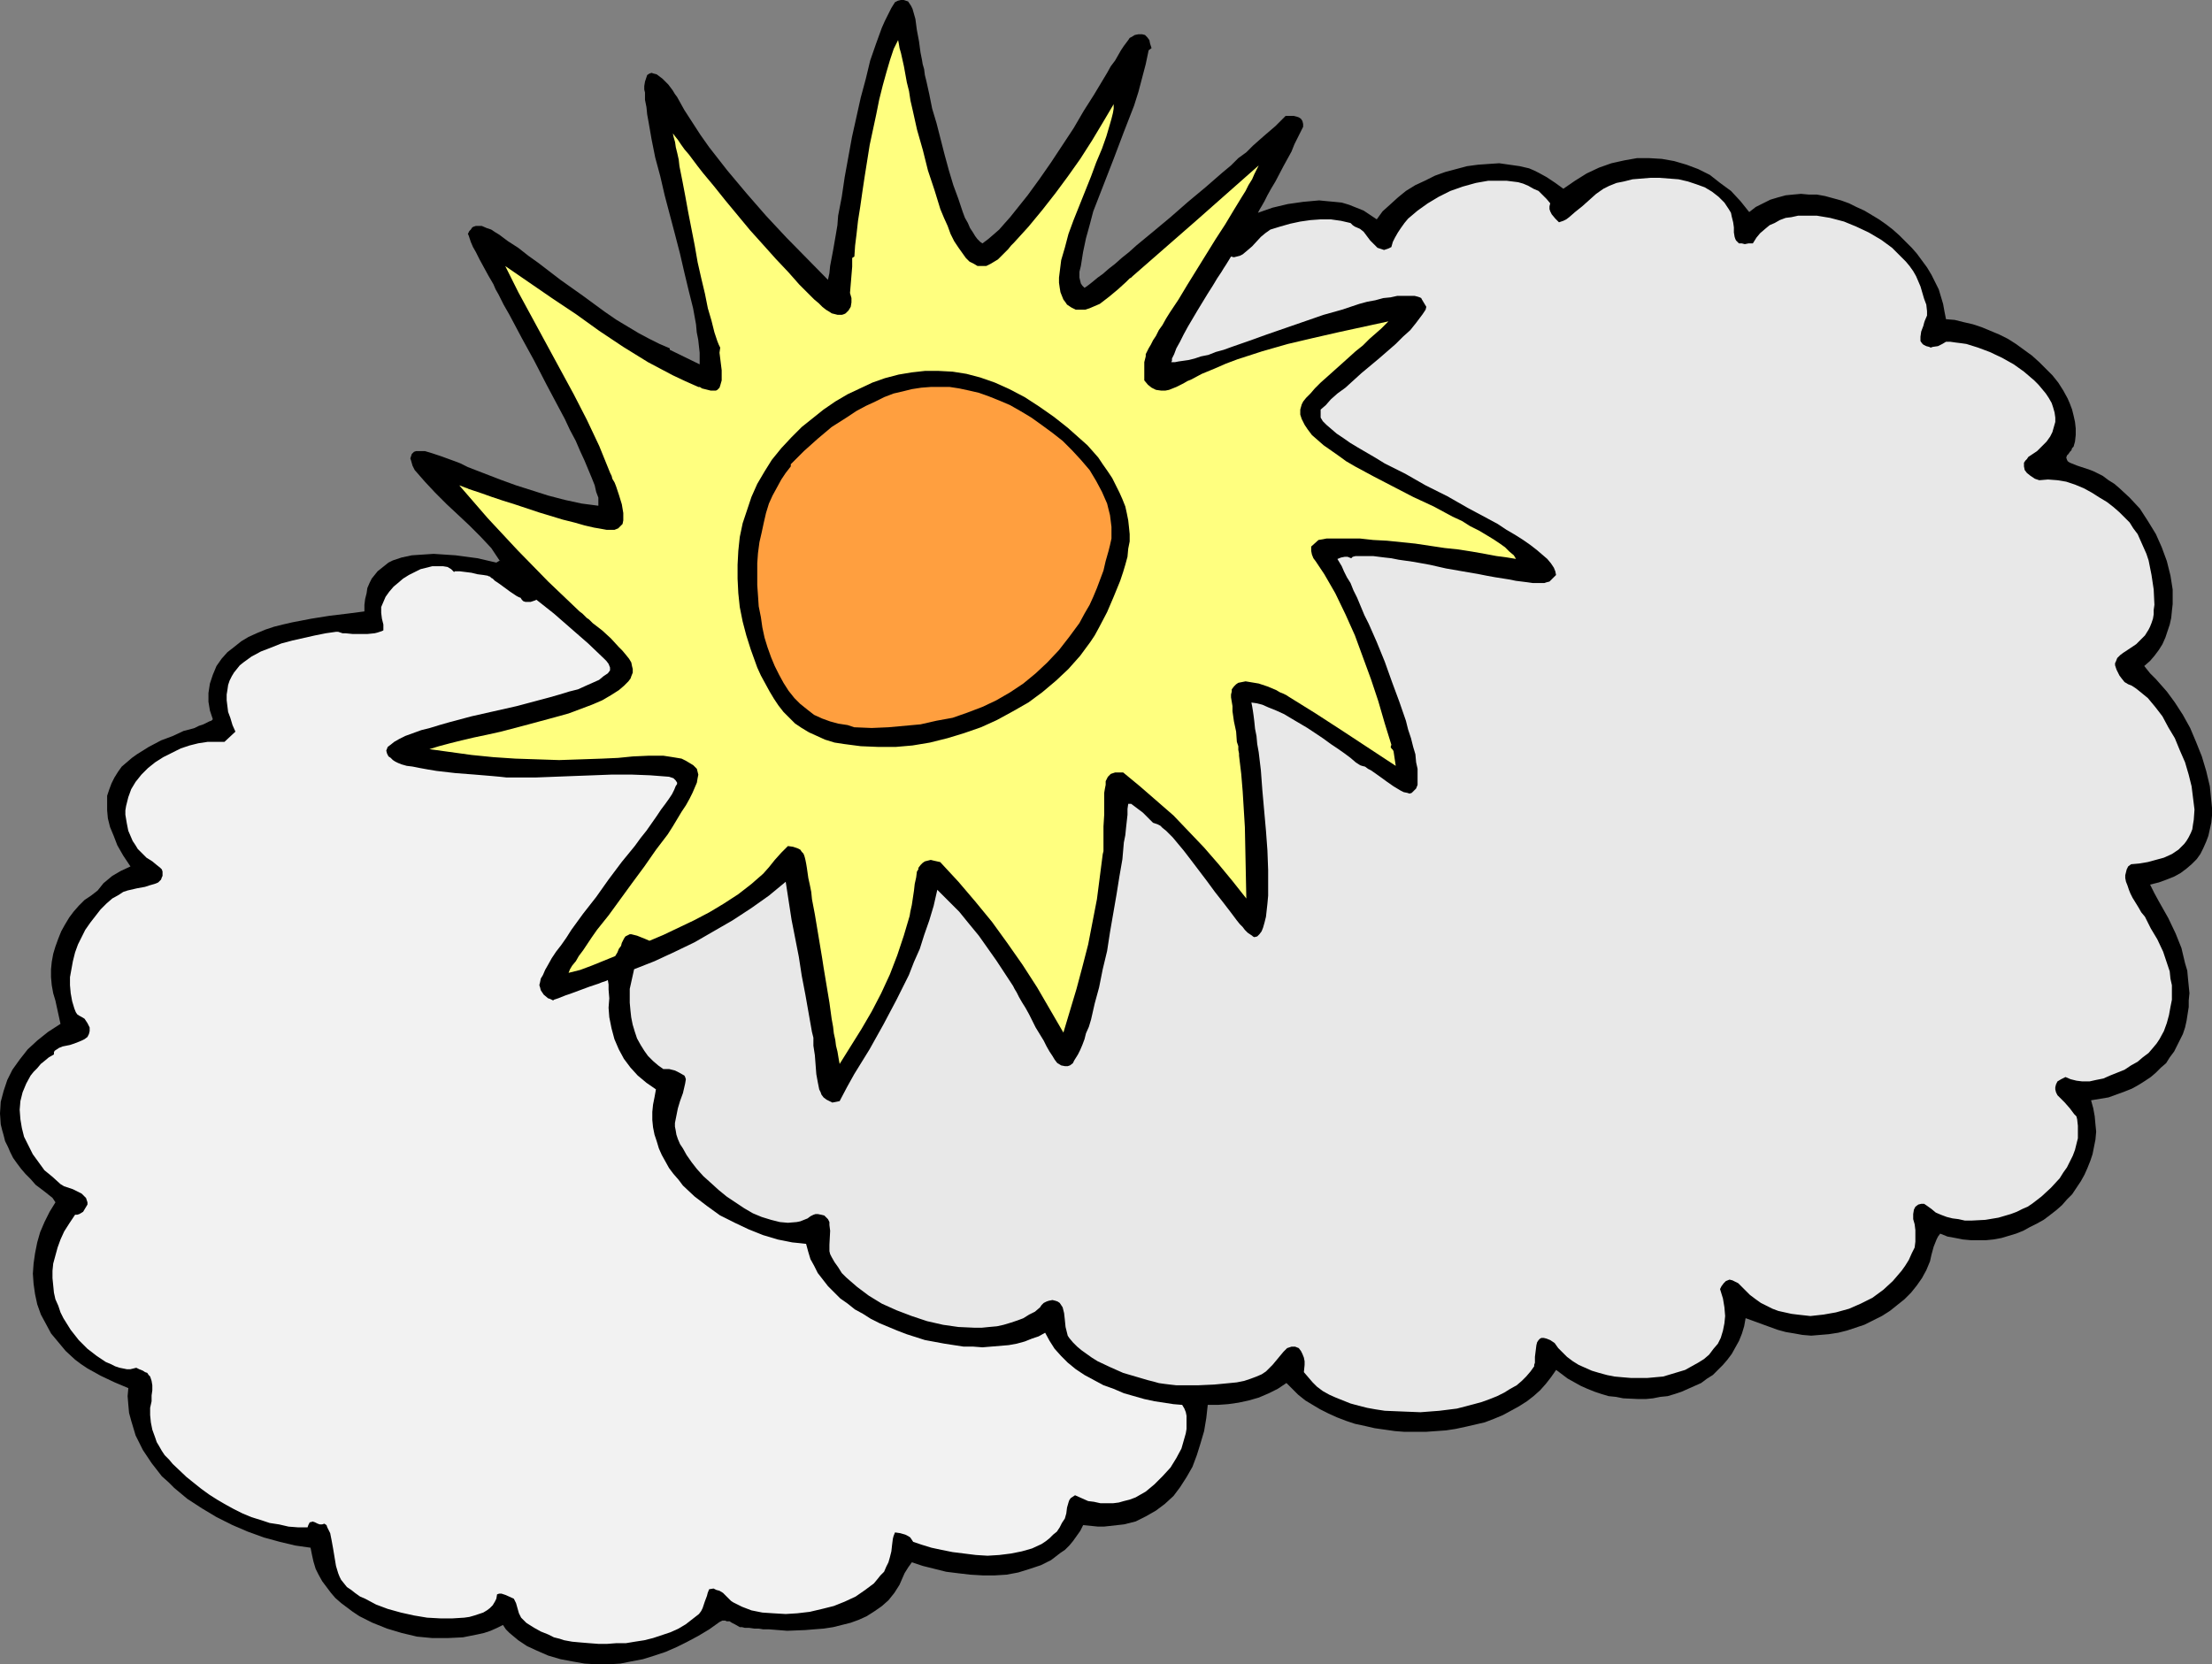
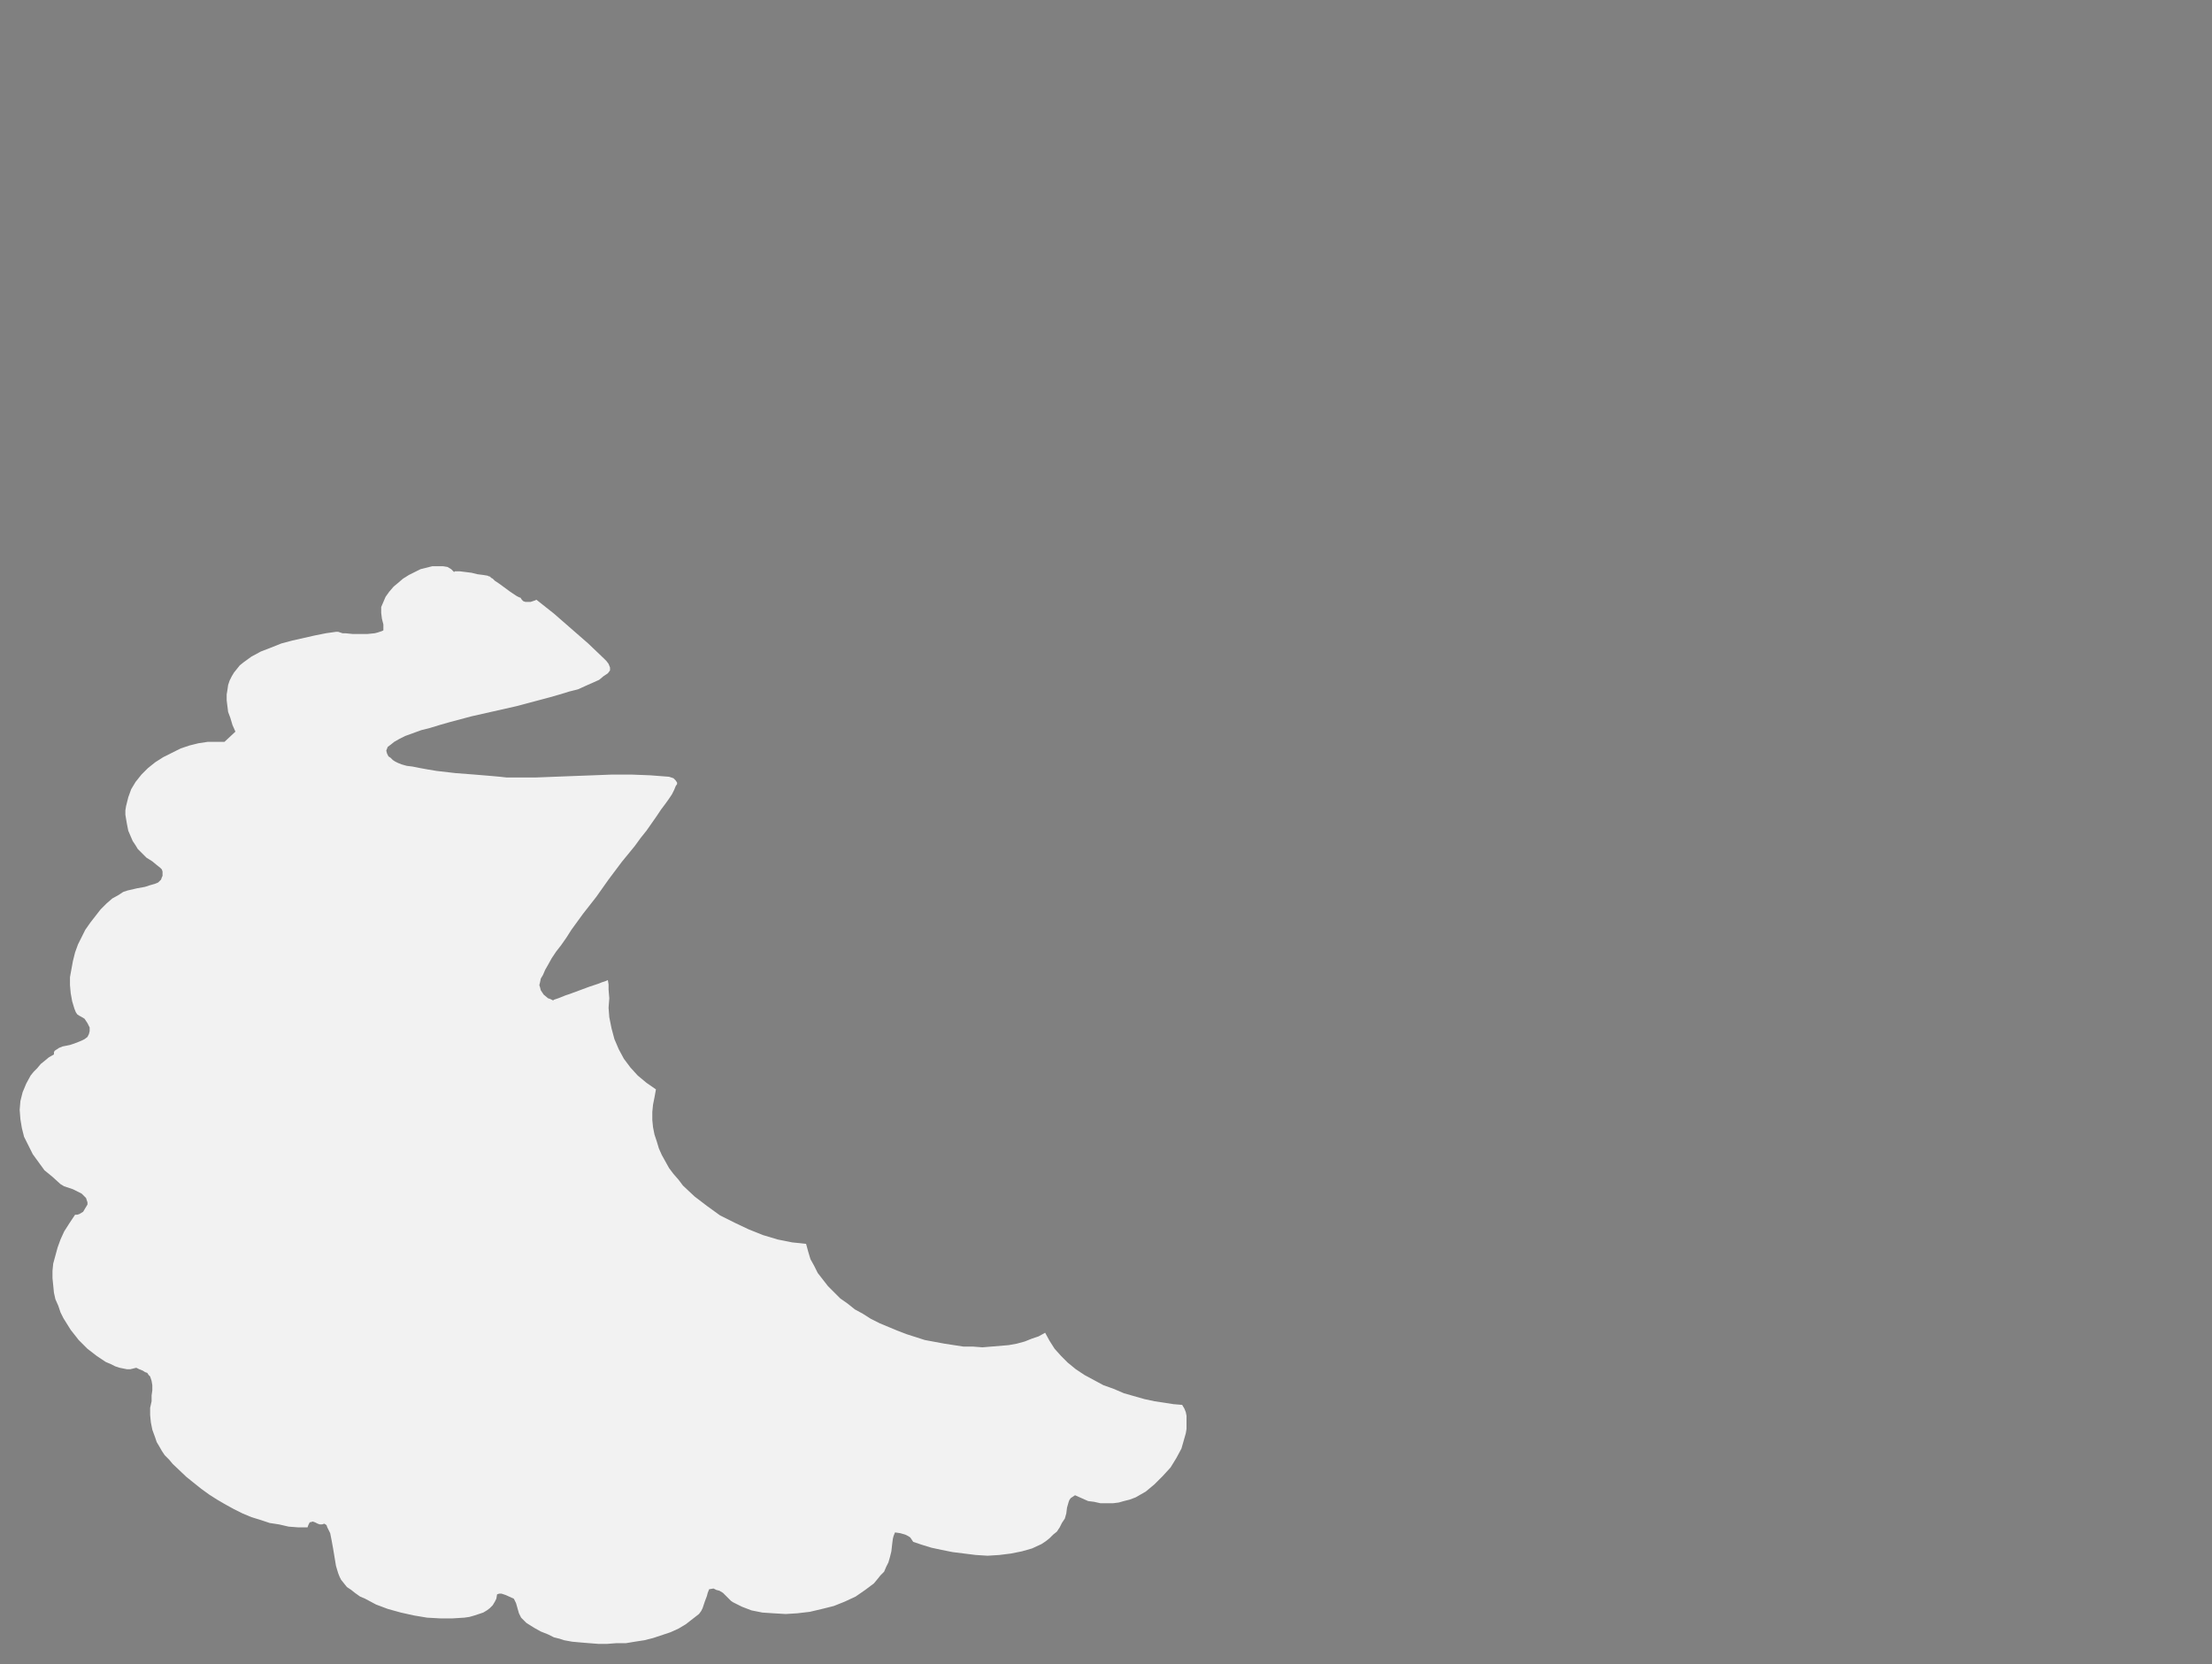
<svg xmlns="http://www.w3.org/2000/svg" xmlns:ns1="http://sodipodi.sourceforge.net/DTD/sodipodi-0.dtd" xmlns:ns2="http://www.inkscape.org/namespaces/inkscape" version="1.0" width="129.766mm" height="97.659mm" id="svg6" ns1:docname="Sun &amp; Clouds 22.wmf">
  <rect width="100%" height="100%" fill="#808080" stroke="none" />
  <ns1:namedview id="namedview6" pagecolor="#ffffff" bordercolor="#000000" borderopacity="0.25" ns2:showpageshadow="2" ns2:pageopacity="0.0" ns2:pagecheckerboard="0" ns2:deskcolor="#d1d1d1" ns2:document-units="mm" />
  <defs id="defs1">
    <pattern id="WMFhbasepattern" patternUnits="userSpaceOnUse" width="6" height="6" x="0" y="0" />
  </defs>
-   <path style="fill:#000000;fill-opacity:1;fill-rule:evenodd;stroke:none" d="m 217.837,53.976 1.293,-0.97 1.131,-0.97 1.293,-1.131 1.131,-1.293 1.293,-1.454 1.293,-1.616 2.586,-3.232 2.586,-3.555 2.586,-3.717 5.01,-7.595 2.262,-3.879 2.262,-3.555 1.939,-3.232 0.97,-1.616 0.808,-1.454 0.97,-1.293 0.646,-1.131 0.646,-1.131 0.646,-0.97 0.485,-0.646 0.485,-0.646 0.323,-0.485 0.323,-0.162 0.808,-0.485 0.808,-0.162 h 0.808 l 0.646,0.162 0.485,0.485 0.485,0.646 0.162,0.808 0.323,0.97 -0.646,0.485 -0.646,3.07 -0.808,3.07 -0.808,3.07 -0.97,3.07 -2.262,5.818 -2.262,5.979 -2.262,5.818 -2.262,5.818 -0.808,3.07 -0.808,2.909 -0.646,3.07 -0.485,3.07 -0.323,1.293 v 1.293 l 0.162,0.646 0.162,0.646 0.323,0.485 0.485,0.485 0.485,-0.323 0.646,-0.485 0.808,-0.646 0.97,-0.808 1.131,-0.808 1.293,-1.131 1.454,-1.131 1.454,-1.293 1.616,-1.293 1.616,-1.454 3.717,-3.07 3.878,-3.232 3.878,-3.394 3.878,-3.232 3.717,-3.232 1.939,-1.616 1.616,-1.616 1.778,-1.293 1.454,-1.454 1.454,-1.293 1.293,-1.131 1.131,-0.97 1.131,-0.97 0.808,-0.808 0.646,-0.646 0.485,-0.485 0.323,-0.323 h 1.131 0.646 l 0.646,0.162 0.485,0.162 0.485,0.323 0.323,0.485 0.162,0.646 v 0.162 0.162 0.323 l -0.162,0.323 -0.485,0.97 -0.646,1.293 -0.646,1.293 -0.646,1.616 -1.778,3.232 -1.778,3.394 -0.97,1.616 -0.808,1.454 -0.646,1.293 -0.646,1.131 -0.485,0.808 -0.162,0.323 -0.162,0.323 3.232,-1.131 3.394,-0.808 3.394,-0.485 1.778,-0.162 1.778,-0.162 1.616,0.162 1.778,0.162 1.616,0.162 1.616,0.485 1.616,0.646 1.616,0.646 1.454,0.97 1.454,0.97 1.293,-1.778 1.616,-1.454 1.778,-1.616 1.778,-1.454 2.101,-1.293 2.101,-0.97 2.262,-1.131 2.262,-0.808 2.424,-0.646 2.424,-0.646 2.424,-0.323 2.262,-0.162 2.424,-0.162 2.262,0.323 2.262,0.323 2.101,0.485 1.131,0.485 0.97,0.485 1.778,0.97 1.939,1.293 1.778,1.293 2.586,-1.778 2.586,-1.616 2.747,-1.293 2.747,-0.97 2.909,-0.646 2.747,-0.485 h 2.747 l 2.747,0.162 2.747,0.485 2.747,0.808 2.586,0.97 2.586,1.293 2.262,1.778 2.424,1.778 2.101,2.262 1.939,2.424 1.454,-1.131 1.616,-0.808 1.616,-0.808 1.616,-0.485 1.778,-0.485 1.616,-0.162 1.778,-0.162 1.778,0.162 h 1.778 l 1.778,0.323 1.778,0.485 1.778,0.485 1.778,0.646 1.616,0.808 1.778,0.808 1.616,0.97 1.616,0.97 1.616,1.131 1.454,1.131 1.454,1.293 1.293,1.293 1.454,1.454 1.131,1.293 2.262,3.07 0.97,1.616 0.808,1.616 0.808,1.616 0.485,1.616 0.485,1.616 0.323,1.778 0.323,1.616 1.939,0.162 1.939,0.485 2.101,0.485 1.939,0.646 1.939,0.808 1.939,0.808 1.939,0.97 1.778,1.131 1.778,1.293 1.778,1.293 1.616,1.454 1.454,1.454 1.454,1.454 1.293,1.616 1.131,1.778 0.97,1.778 0.485,1.131 0.485,1.293 0.323,1.293 0.323,1.454 0.162,1.454 v 1.454 l -0.162,1.454 -0.323,1.131 -0.323,0.323 -0.162,0.485 -0.323,0.323 -0.323,0.485 -0.323,0.323 -0.162,0.485 0.162,0.485 0.162,0.323 0.485,0.323 0.808,0.323 0.808,0.323 0.97,0.323 1.939,0.646 0.808,0.323 0.323,0.162 0.323,0.162 1.293,0.646 1.293,0.97 1.293,0.808 1.131,0.97 2.262,2.101 2.262,2.424 1.778,2.747 1.778,2.909 1.293,2.909 1.131,3.07 0.808,3.232 0.485,3.071 v 1.616 1.616 l -0.162,1.454 -0.162,1.616 -0.323,1.454 -0.485,1.454 -0.485,1.454 -0.646,1.454 -0.808,1.293 -0.97,1.293 -0.97,1.131 -1.293,1.131 1.293,1.616 1.293,1.293 2.424,2.747 1.778,2.424 1.778,2.747 1.616,2.909 1.293,3.07 1.293,3.232 0.97,3.232 0.808,3.394 0.162,1.616 0.162,1.616 0.162,1.616 v 1.616 l -0.162,1.616 -0.323,1.454 -0.323,1.454 -0.485,1.293 -0.646,1.454 -0.646,1.293 -0.808,1.131 -1.131,1.131 -1.131,0.97 -1.293,0.97 -1.454,0.808 -1.616,0.646 -1.778,0.646 -1.939,0.485 0.97,1.939 0.97,1.778 2.101,3.717 1.616,3.394 1.293,3.232 0.808,3.394 0.485,1.616 0.162,1.778 0.162,1.616 0.162,1.616 -0.162,1.616 v 1.454 l -0.485,3.07 -0.323,1.454 -0.485,1.454 -0.646,1.293 -0.646,1.293 -0.646,1.293 -0.97,1.293 -0.808,1.293 -1.131,0.97 -1.131,1.131 -1.131,0.97 -1.454,0.97 -1.293,0.808 -1.454,0.808 -1.616,0.646 -1.778,0.646 -1.778,0.646 -1.939,0.323 -1.939,0.323 0.485,1.778 0.323,1.778 0.162,1.778 0.162,1.616 -0.162,1.778 -0.323,1.616 -0.323,1.616 -0.485,1.454 -0.646,1.616 -0.646,1.454 -0.808,1.454 -0.97,1.454 -0.97,1.454 -1.131,1.131 -1.131,1.293 -1.293,1.131 -1.454,1.131 -1.293,0.97 -1.454,0.808 -1.616,0.808 -1.454,0.808 -1.616,0.646 -1.616,0.485 -1.616,0.485 -1.778,0.323 -1.616,0.162 h -1.616 -1.778 l -1.778,-0.162 -1.616,-0.323 -1.778,-0.323 -1.616,-0.646 -0.485,0.646 -0.323,0.646 -0.646,1.616 -0.485,1.778 -0.323,1.454 -0.808,1.939 -0.97,1.778 -1.131,1.616 -1.293,1.616 -1.454,1.454 -1.616,1.293 -1.616,1.293 -1.778,1.131 -1.939,0.97 -1.939,0.97 -1.939,0.646 -1.939,0.646 -1.939,0.485 -2.101,0.323 -1.939,0.162 -1.939,0.162 -1.939,-0.162 -1.778,-0.323 -1.939,-0.323 -1.778,-0.485 -3.555,-1.293 -3.555,-1.293 -0.323,1.778 -0.485,1.616 -0.646,1.616 -0.808,1.454 -0.808,1.454 -0.97,1.293 -0.97,1.131 -1.131,1.131 -1.131,1.131 -1.293,0.808 -1.293,0.97 -1.454,0.646 -1.454,0.646 -1.454,0.646 -1.454,0.485 -1.616,0.485 -1.616,0.162 -1.616,0.323 -1.616,0.162 h -1.616 l -3.394,-0.162 -1.616,-0.323 -1.616,-0.162 -1.616,-0.485 -1.454,-0.485 -1.616,-0.646 -1.454,-0.646 -1.454,-0.808 -1.454,-0.808 -1.293,-0.97 -1.293,-0.97 -1.131,1.616 -1.131,1.454 -1.293,1.454 -1.454,1.293 -1.454,1.131 -1.778,1.131 -1.778,0.97 -1.778,0.97 -1.939,0.808 -2.101,0.808 -2.101,0.485 -2.101,0.485 -2.262,0.485 -2.101,0.323 -4.525,0.323 h -2.262 -2.424 l -2.101,-0.162 -2.262,-0.323 -2.262,-0.323 -2.101,-0.485 -2.262,-0.485 -1.939,-0.646 -2.101,-0.808 -1.778,-0.808 -1.939,-0.97 -1.616,-0.97 -1.616,-0.97 -1.616,-1.293 -1.293,-1.293 -1.293,-1.293 -1.939,1.293 -1.939,0.97 -2.262,0.97 -2.262,0.646 -2.262,0.485 -2.262,0.323 -2.262,0.162 h -2.262 l -0.323,2.909 -0.485,2.909 -0.808,2.747 -0.808,2.586 -0.97,2.586 -1.293,2.262 -1.454,2.262 -1.454,1.939 -1.939,1.778 -1.939,1.454 -2.262,1.293 -2.262,1.131 -1.293,0.323 -1.293,0.323 -1.454,0.162 -1.454,0.162 -1.454,0.162 h -1.454 l -1.616,-0.162 -1.616,-0.162 -0.646,1.293 -0.808,1.131 -0.808,1.131 -0.808,0.97 -0.97,0.97 -0.97,0.646 -2.101,1.616 -2.262,1.131 -2.424,0.808 -2.586,0.808 -2.586,0.485 -2.586,0.162 h -2.747 l -2.747,-0.162 -2.747,-0.323 -2.586,-0.323 -2.586,-0.646 -2.586,-0.646 -2.424,-0.808 -0.808,1.131 -0.808,1.293 -1.131,2.586 -1.131,1.778 -1.293,1.616 -1.454,1.293 -1.616,1.131 -1.778,1.131 -1.778,0.808 -1.778,0.646 -1.939,0.485 -1.939,0.485 -2.101,0.323 -2.101,0.162 -1.939,0.162 -4.04,0.162 -4.04,-0.323 h -0.485 -0.808 l -0.97,-0.162 h -0.97 l -1.131,-0.162 h -0.97 l -0.646,-0.162 h -0.323 -0.162 l -1.131,-0.646 -0.646,-0.323 -0.485,-0.323 h -0.646 l -0.323,-0.162 h -0.646 l -0.323,0.162 -0.323,0.162 -2.262,1.616 -2.424,1.454 -2.424,1.293 -2.262,1.131 -2.586,1.131 -2.424,0.808 -2.586,0.808 -2.586,0.485 -2.424,0.485 -2.586,0.162 h -2.747 l -2.586,-0.162 -2.747,-0.485 -2.586,-0.485 -2.747,-0.808 -2.586,-1.131 -2.101,-0.97 -1.939,-1.293 -0.97,-0.808 -0.97,-0.808 -0.808,-0.808 -0.646,-0.97 -1.293,0.646 -1.454,0.646 -1.454,0.485 -1.454,0.323 -1.616,0.323 -1.616,0.323 -3.394,0.162 h -3.394 l -3.394,-0.323 -3.394,-0.808 -3.232,-0.97 -3.232,-1.293 -2.909,-1.454 -1.454,-0.97 -1.293,-0.97 -1.293,-0.97 -1.293,-1.131 -0.97,-1.131 -0.97,-1.293 -0.97,-1.293 -0.808,-1.454 -0.646,-1.293 -0.485,-1.616 -0.323,-1.454 -0.323,-1.616 -3.394,-0.485 -3.394,-0.808 -3.555,-0.97 -3.555,-1.293 -3.394,-1.454 -3.555,-1.778 -3.232,-1.939 -3.232,-2.101 -2.909,-2.424 -1.293,-1.293 -1.454,-1.293 -2.262,-2.909 -0.97,-1.454 -0.97,-1.454 -0.808,-1.616 -0.808,-1.616 -0.485,-1.616 -0.485,-1.616 -0.485,-1.778 -0.162,-1.778 -0.162,-1.939 0.162,-1.778 -3.07,-1.293 -3.07,-1.454 -2.909,-1.616 -1.454,-0.97 -1.293,-0.97 -2.101,-1.939 -1.616,-1.939 -1.616,-1.939 -1.131,-2.101 -1.131,-2.101 -0.808,-2.262 -0.485,-2.262 -0.323,-2.262 -0.162,-2.262 0.162,-2.262 0.323,-2.262 0.485,-2.424 0.646,-2.262 0.97,-2.262 1.131,-2.262 1.293,-2.101 -0.646,-0.97 -0.808,-0.646 -0.808,-0.646 L 9.211,263.739 7.918,262.77 6.787,261.477 5.656,260.346 4.686,259.214 3.717,257.922 2.909,256.79 2.262,255.497 1.778,254.366 1.131,253.073 0.808,251.781 0.485,250.649 0.162,249.356 0,246.932 l 0.162,-2.586 0.646,-2.424 0.808,-2.424 1.131,-2.262 1.616,-2.262 1.778,-2.262 2.101,-1.939 2.424,-1.939 2.747,-1.778 -1.131,-5.171 -0.485,-1.616 -0.323,-1.778 -0.162,-1.778 v -1.778 l 0.162,-1.616 0.323,-1.778 0.485,-1.616 0.646,-1.778 0.646,-1.616 0.808,-1.454 0.97,-1.616 0.97,-1.293 1.131,-1.293 1.293,-1.293 1.454,-0.97 1.454,-1.131 0.646,-0.808 0.646,-0.808 0.97,-0.808 0.97,-0.808 1.939,-1.131 2.101,-0.97 -1.616,-2.424 -1.293,-2.262 -0.808,-2.101 -0.808,-1.939 -0.485,-1.939 -0.162,-1.778 v -1.616 -1.616 l 0.485,-1.454 0.485,-1.293 0.646,-1.293 0.808,-1.293 0.808,-1.131 1.131,-0.97 1.131,-0.97 1.131,-0.808 2.586,-1.616 2.747,-1.454 2.586,-0.97 2.424,-1.131 1.293,-0.323 1.131,-0.323 0.97,-0.485 0.97,-0.323 0.646,-0.323 0.646,-0.323 0.485,-0.162 0.323,-0.323 -0.323,-0.97 -0.323,-0.97 -0.162,-0.97 -0.162,-0.97 v -1.939 l 0.323,-2.101 0.646,-1.939 0.808,-1.939 1.131,-1.616 1.293,-1.454 1.454,-1.131 1.616,-1.293 1.616,-0.97 1.778,-0.808 1.939,-0.808 1.939,-0.646 1.939,-0.485 2.101,-0.485 4.202,-0.808 4.04,-0.646 4.04,-0.485 3.717,-0.485 v -1.454 l 0.162,-1.293 0.323,-1.293 0.162,-1.131 0.485,-1.131 0.485,-0.97 0.646,-0.808 0.646,-0.808 0.808,-0.646 0.808,-0.646 0.808,-0.646 0.97,-0.485 1.939,-0.646 2.262,-0.485 2.424,-0.162 2.424,-0.162 2.424,0.162 2.424,0.162 2.424,0.323 2.424,0.323 2.101,0.485 2.101,0.485 0.808,-0.485 v 0.162 l -1.939,-2.909 -2.424,-2.586 -2.424,-2.424 -2.586,-2.424 -2.424,-2.262 -2.586,-2.586 -2.262,-2.424 -2.262,-2.586 -0.485,-0.97 -0.323,-1.131 -0.162,-0.485 0.162,-0.485 0.162,-0.485 0.485,-0.485 0.485,-0.162 h 0.485 0.646 0.808 l 1.616,0.485 1.939,0.646 1.778,0.646 1.778,0.646 0.808,0.323 0.646,0.323 0.646,0.323 0.323,0.162 7.11,2.747 3.555,1.293 3.555,1.131 3.555,1.131 3.717,0.97 3.717,0.808 3.717,0.485 v -0.808 -0.97 l -0.485,-1.293 -0.323,-1.454 -0.646,-1.616 -0.808,-1.939 -0.808,-1.939 -0.97,-2.101 -0.97,-2.262 -1.293,-2.424 -1.131,-2.424 -1.293,-2.424 -2.747,-5.171 -2.747,-5.333 -2.747,-5.01 -2.747,-5.171 -1.293,-2.262 -1.131,-2.262 -0.646,-1.131 -0.485,-1.131 -1.131,-1.939 -0.97,-1.778 -0.97,-1.778 -0.808,-1.616 -0.646,-1.131 -0.485,-1.131 -0.323,-0.97 -0.162,-0.485 -0.162,-0.323 0.323,-0.646 0.323,-0.323 0.323,-0.485 0.323,-0.162 0.485,-0.162 h 0.485 0.808 l 1.131,0.485 0.97,0.323 0.97,0.646 0.808,0.485 1.939,1.454 2.262,1.454 2.262,1.778 2.262,1.616 4.848,3.717 5.01,3.555 4.848,3.555 2.586,1.778 2.424,1.454 2.424,1.454 2.424,1.293 2.262,1.131 2.262,0.97 v 0.323 l 6.626,3.232 v -2.586 l -0.162,-1.454 -0.162,-1.454 -0.323,-1.616 -0.162,-1.778 -0.646,-3.555 -0.97,-3.879 -0.97,-4.04 -0.97,-4.202 -1.131,-4.363 -2.262,-8.565 -0.97,-4.202 -1.131,-4.202 -0.808,-4.04 -0.646,-3.717 -0.323,-1.778 -0.162,-1.616 -0.323,-1.616 v -1.616 l -0.162,-0.646 v -0.808 l 0.162,-0.97 0.323,-0.97 0.162,-0.485 0.485,-0.323 0.485,-0.162 0.485,0.162 0.646,0.162 0.646,0.485 0.646,0.485 1.293,1.293 0.97,1.293 0.485,0.808 0.485,0.646 1.616,2.909 1.778,2.747 1.778,2.747 1.939,2.747 4.04,5.171 4.202,5.01 4.363,5.01 4.525,4.848 9.211,9.373 0.323,-1.454 0.162,-1.616 0.646,-3.394 0.646,-3.717 0.323,-1.939 0.162,-2.101 0.808,-4.202 0.646,-4.363 1.616,-8.888 0.97,-4.363 0.97,-4.363 1.131,-4.202 0.97,-4.04 1.293,-3.717 0.646,-1.778 0.646,-1.778 0.646,-1.454 0.808,-1.616 0.646,-1.293 0.808,-1.293 0.646,-0.323 L 199.737,0 h 0.646 l 0.485,0.162 0.485,0.162 0.323,0.485 0.323,0.485 0.323,0.646 0.323,1.131 0.323,1.131 0.323,2.424 0.485,2.586 0.323,2.424 0.162,0.808 0.162,0.808 0.162,0.97 0.323,1.131 0.162,1.293 0.323,1.293 0.646,2.909 0.646,3.232 0.97,3.232 1.778,6.949 0.97,3.555 0.97,3.232 1.131,3.07 0.97,2.909 0.485,1.293 0.646,1.131 0.485,1.131 0.646,0.97 0.485,0.808 0.485,0.646 0.646,0.646 z" id="path1" />
-   <path style="fill:#ffff7f;fill-opacity:1;fill-rule:evenodd;stroke:none" d="m 246.925,23.11 v 0.97 l -0.162,0.97 -0.323,1.293 -0.323,1.131 -0.808,2.747 -0.97,2.747 -1.293,3.07 -1.131,3.07 -2.586,6.464 -1.293,3.232 -1.131,3.07 -0.808,3.07 -0.808,2.747 -0.162,1.293 -0.162,1.293 -0.162,1.293 v 1.131 l 0.162,1.131 0.162,0.97 0.323,0.808 0.323,0.808 0.485,0.646 0.323,0.485 0.97,0.646 0.97,0.485 h 0.97 1.131 l 0.97,-0.323 1.131,-0.485 1.131,-0.485 2.101,-1.616 1.939,-1.616 1.778,-1.616 0.808,-0.808 0.323,-0.162 0.323,-0.323 14.059,-12.282 13.898,-12.282 -0.485,0.97 -0.485,0.97 -0.485,1.131 -0.808,1.293 -0.646,1.293 -0.808,1.293 -1.778,2.909 -1.939,3.232 -2.101,3.232 -4.202,6.787 -2.101,3.394 -1.939,3.232 -1.939,2.909 -0.808,1.293 -0.808,1.454 -0.808,1.131 -0.646,1.293 -0.646,0.97 -0.485,0.97 -0.485,0.808 -0.323,0.646 -0.323,0.646 v 0.485 l -0.323,1.293 v 1.454 2.586 l 0.808,0.97 0.808,0.646 0.97,0.485 1.131,0.162 h 0.97 l 0.808,-0.162 0.808,-0.323 0.808,-0.323 1.616,-0.808 0.808,-0.485 0.808,-0.323 2.424,-1.293 2.747,-1.131 2.586,-1.131 2.586,-0.97 5.494,-1.778 5.656,-1.616 5.494,-1.293 5.656,-1.293 11.15,-2.424 -0.646,0.646 -0.97,0.97 -1.293,1.131 -1.293,1.131 -1.454,1.454 -1.616,1.293 -3.232,2.909 -3.07,2.747 -1.454,1.293 -1.293,1.293 -0.97,1.131 -0.97,0.97 -0.646,0.808 -0.162,0.323 -0.162,0.323 -0.323,1.131 v 1.131 l 0.323,0.97 0.646,1.293 0.646,0.97 0.97,1.293 1.293,1.131 1.293,1.131 1.616,1.131 1.616,1.131 1.778,1.293 1.939,1.131 4.202,2.262 4.363,2.262 4.363,2.262 4.525,2.101 4.202,2.262 2.101,0.97 1.778,1.131 1.939,0.97 1.616,0.97 1.616,0.97 1.454,0.97 1.131,0.808 0.97,0.97 0.97,0.808 0.485,0.808 -0.97,-0.162 -0.97,-0.162 -2.424,-0.323 -2.586,-0.485 -2.747,-0.485 -3.07,-0.485 -3.07,-0.323 -6.464,-0.97 -6.302,-0.646 -3.07,-0.162 -2.909,-0.323 h -2.747 -3.555 -1.131 l -0.808,0.162 -0.97,0.162 -1.616,1.454 v 0.97 l 0.162,0.808 0.323,0.808 0.485,0.646 0.97,1.454 0.97,1.454 2.424,4.202 2.262,4.687 2.101,4.687 1.778,4.848 1.778,4.848 1.616,4.848 1.454,5.01 1.454,4.687 -0.162,0.485 0.162,0.323 0.323,0.323 0.162,0.323 0.485,3.232 -11.797,-7.757 -5.979,-3.879 -5.979,-3.717 -0.485,-0.323 -0.646,-0.323 -0.808,-0.323 -0.808,-0.485 -1.939,-0.808 -1.939,-0.646 -0.97,-0.162 -0.97,-0.162 -0.97,-0.162 -0.808,0.162 -0.808,0.162 -0.485,0.323 -0.485,0.485 -0.485,0.646 v 0.485 l -0.162,0.646 v 0.646 l 0.162,0.97 0.162,0.97 v 1.131 l 0.323,2.262 0.485,2.262 0.162,2.262 0.323,0.97 v 0.808 l 0.162,0.808 v 0.485 l 0.485,4.04 0.323,3.879 0.485,7.919 0.162,7.919 0.162,7.919 -3.07,-3.879 -3.07,-3.717 -3.232,-3.717 -3.394,-3.555 -3.394,-3.555 -3.717,-3.232 -3.717,-3.232 -3.717,-3.07 h -1.293 -0.485 l -0.485,0.162 -0.485,0.162 -0.323,0.323 -0.323,0.323 -0.323,0.646 -0.162,0.323 v 0.808 l -0.162,0.808 -0.162,0.97 v 0.97 1.293 2.586 l -0.162,2.586 v 2.424 1.293 0.97 0.808 l -0.162,0.646 -0.646,5.01 -0.646,5.01 -0.97,5.01 -0.97,5.01 -1.293,5.01 -1.293,4.848 -1.454,4.848 -1.454,4.848 -2.909,-5.01 -2.909,-5.01 -3.232,-5.01 -3.394,-4.848 -3.394,-4.687 -3.717,-4.525 -3.717,-4.363 -4.04,-4.363 -1.454,-0.323 -0.646,-0.162 -0.646,0.162 -0.646,0.162 -0.485,0.323 -0.485,0.485 -0.485,0.646 v 0.323 l -0.323,0.485 -0.162,1.293 -0.323,1.454 -0.162,1.454 -0.485,3.232 -0.323,1.454 -0.162,0.97 -1.293,4.363 -1.454,4.363 -1.616,4.202 -1.939,4.202 -2.101,4.04 -2.262,3.879 -2.424,3.879 -2.424,3.879 -0.162,-0.808 -0.162,-0.97 -0.162,-0.97 -0.323,-1.293 -0.162,-1.293 -0.323,-1.454 -0.162,-1.454 -0.323,-1.778 -0.485,-3.555 -0.646,-3.879 -0.646,-3.879 -0.323,-2.101 -0.323,-1.939 -0.646,-3.879 -0.646,-3.879 -0.646,-3.394 -0.162,-1.616 -0.323,-1.616 -0.323,-1.454 -0.162,-1.131 -0.162,-1.131 -0.162,-0.97 -0.162,-0.808 -0.162,-0.646 -0.162,-0.485 -0.162,-0.323 -0.323,-0.323 -0.323,-0.485 -0.646,-0.323 -0.97,-0.323 -1.131,-0.162 -0.808,0.808 -0.646,0.646 -1.454,1.616 -1.293,1.616 -1.293,1.454 -1.293,1.131 -1.293,1.131 -2.909,2.262 -3.232,2.101 -3.232,1.939 -3.394,1.778 -3.394,1.616 -3.394,1.616 -3.07,1.293 -1.131,-0.485 -0.808,-0.323 -0.808,-0.323 -0.646,-0.162 -0.646,-0.162 h -0.323 l -0.323,0.162 -0.323,0.162 -0.323,0.162 -0.323,0.485 -0.485,0.97 -0.162,0.646 -0.485,0.646 -0.323,0.808 -0.485,0.808 -5.171,2.101 -2.586,0.97 -2.586,0.646 0.323,-0.808 0.485,-0.808 0.808,-0.97 0.646,-1.131 0.97,-1.293 0.97,-1.454 0.97,-1.454 1.131,-1.616 2.586,-3.232 2.586,-3.555 2.586,-3.555 2.747,-3.717 2.586,-3.717 2.586,-3.394 1.131,-1.778 0.97,-1.616 0.97,-1.616 0.97,-1.454 0.808,-1.454 0.646,-1.293 0.485,-1.131 0.485,-1.131 0.162,-0.97 0.162,-0.808 -0.162,-0.646 -0.162,-0.646 -0.808,-0.808 -0.808,-0.485 -0.808,-0.485 -0.97,-0.485 -0.97,-0.162 -0.97,-0.162 -2.101,-0.323 h -3.232 l -3.555,0.162 -1.616,0.162 -1.616,0.162 -3.555,0.162 -4.686,0.162 -4.848,0.162 -9.696,-0.323 -4.848,-0.323 -4.848,-0.485 -4.686,-0.646 -4.686,-0.646 2.101,-0.646 2.424,-0.646 2.586,-0.646 2.747,-0.646 3.07,-0.646 2.909,-0.646 6.141,-1.616 5.979,-1.616 2.909,-0.808 2.586,-0.97 2.586,-0.97 2.262,-0.97 1.939,-1.131 1.778,-1.131 1.131,-0.97 0.97,-0.97 0.485,-0.646 0.162,-0.485 0.323,-0.808 v -0.808 l -0.162,-0.646 -0.162,-0.808 -0.485,-0.808 -0.646,-0.808 -0.808,-0.97 -0.808,-0.808 -1.778,-1.939 -1.939,-1.778 -2.101,-1.616 -0.808,-0.808 -0.485,-0.323 -0.323,-0.323 -0.646,-0.646 -0.646,-0.485 -6.949,-6.626 -6.787,-6.949 -6.626,-7.111 -6.302,-7.272 0.485,0.162 0.808,0.323 0.485,0.162 0.323,0.162 0.97,0.323 1.939,0.646 2.262,0.808 2.424,0.808 2.586,0.808 5.333,1.778 5.333,1.616 2.586,0.646 2.262,0.646 2.101,0.485 0.97,0.162 1.778,0.323 h 0.646 0.646 0.485 l 0.808,-0.323 0.485,-0.485 0.485,-0.485 0.162,-0.808 v -0.808 -0.808 l -0.162,-0.97 -0.162,-0.97 -0.646,-2.101 -0.646,-1.939 -0.323,-0.808 -0.485,-0.808 -0.162,-0.646 -0.323,-0.646 -2.424,-5.979 -2.747,-5.818 -2.909,-5.656 -6.141,-11.312 -3.07,-5.656 -3.07,-5.656 -2.909,-5.818 5.171,3.555 5.171,3.555 5.333,3.555 5.171,3.717 5.333,3.555 5.494,3.394 2.747,1.454 2.747,1.454 2.747,1.293 2.909,1.293 h 0.323 l 0.485,0.323 1.293,0.323 0.646,0.162 h 0.646 0.485 l 0.323,-0.162 0.485,-0.485 0.162,-0.485 0.323,-1.131 v -1.131 -1.131 l -0.162,-1.293 -0.162,-1.293 -0.162,-1.293 0.162,-1.131 -0.323,-0.646 -0.323,-0.808 -0.323,-0.97 -0.323,-0.97 -0.323,-1.293 -0.323,-1.293 -0.808,-2.747 -0.646,-3.232 -0.808,-3.394 -0.808,-3.555 -0.646,-3.717 -1.454,-7.434 -0.646,-3.555 -0.646,-3.394 -0.646,-3.232 -0.162,-1.454 -0.323,-1.454 -0.323,-1.293 -0.162,-1.131 -0.323,-1.131 -0.162,-0.808 0.485,0.646 0.646,0.808 0.646,0.97 0.808,1.131 0.97,1.131 0.97,1.293 0.97,1.293 1.131,1.454 2.424,2.909 2.586,3.232 5.494,6.626 2.909,3.232 2.747,3.07 2.747,2.909 1.293,1.454 1.131,1.293 1.131,1.131 1.131,1.131 1.131,1.131 0.97,0.808 0.808,0.808 0.808,0.646 0.808,0.485 0.485,0.323 0.646,0.162 0.646,0.162 h 0.485 0.485 l 0.485,-0.162 0.323,-0.162 0.646,-0.646 0.485,-0.808 0.162,-0.97 v -0.97 l -0.323,-1.131 0.323,-3.879 0.162,-1.939 v -1.939 l 0.485,-0.323 0.162,-2.424 0.323,-2.586 0.323,-2.909 0.485,-3.07 0.485,-3.394 0.485,-3.232 1.131,-7.111 1.454,-6.787 0.646,-3.232 0.808,-3.232 0.808,-2.909 0.808,-2.747 0.808,-2.424 0.485,-0.97 0.485,-0.97 0.162,0.808 0.162,0.97 0.323,1.131 0.323,1.454 0.323,1.454 0.323,1.778 0.323,1.778 0.485,1.939 0.323,2.101 0.485,2.101 0.97,4.363 1.293,4.525 1.131,4.525 1.454,4.363 1.293,4.202 0.808,1.939 0.808,1.778 0.646,1.778 0.808,1.616 0.97,1.454 0.808,1.131 0.808,1.131 0.808,0.808 0.97,0.485 0.808,0.485 h 0.97 0.97 l 0.97,-0.485 0.808,-0.485 0.808,-0.485 0.808,-0.808 1.454,-1.454 0.646,-0.808 0.646,-0.646 3.232,-3.555 3.07,-3.717 2.909,-3.717 2.747,-3.717 2.747,-3.879 2.586,-4.04 2.424,-4.04 z" id="path2" />
-   <path style="fill:#e8e8e8;fill-opacity:1;fill-rule:evenodd;stroke:none" d="m 388.648,53.976 0.808,-1.293 0.808,-0.97 1.131,-0.97 0.97,-0.808 1.131,-0.485 1.131,-0.646 1.293,-0.485 1.293,-0.162 1.454,-0.323 h 1.293 1.454 1.454 l 2.909,0.485 3.07,0.808 2.747,1.131 2.747,1.293 2.747,1.616 2.424,1.778 2.101,2.101 0.97,0.97 0.808,0.97 0.808,1.131 0.646,1.131 0.485,1.131 0.485,1.131 0.808,2.747 0.485,1.293 0.162,1.454 v 0.485 0.485 l -0.485,1.131 -0.162,0.485 -0.162,0.646 -0.485,1.293 -0.162,1.131 v 0.485 0.485 l 0.323,0.485 0.323,0.323 0.646,0.323 0.646,0.162 0.323,0.162 0.485,-0.162 1.131,-0.162 0.97,-0.485 0.808,-0.485 h 0.97 l 1.131,0.162 1.293,0.162 1.131,0.162 2.586,0.808 2.586,0.97 2.747,1.293 2.586,1.454 2.262,1.616 2.262,1.939 0.97,0.97 0.808,0.97 0.808,0.97 0.646,0.97 0.646,1.131 0.323,0.97 0.323,1.131 0.162,1.131 v 0.97 l -0.323,1.131 -0.323,1.131 -0.485,0.97 -0.808,1.131 -0.97,0.97 -1.131,1.131 -1.454,0.97 -0.485,0.323 -0.323,0.485 -0.323,0.323 -0.323,0.485 v 0.323 0.485 l 0.162,0.808 0.485,0.646 0.808,0.646 0.97,0.646 0.97,0.323 1.939,-0.162 2.101,0.162 1.939,0.323 1.939,0.646 1.939,0.808 1.778,0.97 1.778,1.131 1.616,0.97 1.454,1.131 1.293,1.131 1.131,1.131 1.131,1.131 0.808,1.293 0.97,1.293 0.646,1.454 0.646,1.454 0.646,1.454 0.485,1.454 0.323,1.616 0.323,1.616 0.485,3.232 0.162,3.394 -0.162,1.131 v 0.97 l -0.162,0.97 -0.323,0.97 -0.323,0.808 -0.323,0.646 -0.808,1.293 -0.97,0.97 -0.97,0.97 -0.97,0.646 -0.97,0.646 -0.97,0.646 -0.646,0.485 -0.646,0.646 -0.323,0.808 -0.162,0.323 v 0.485 l 0.162,0.485 0.162,0.485 0.323,0.646 0.323,0.646 0.485,0.646 0.646,0.808 0.808,0.485 0.808,0.323 0.97,0.646 0.808,0.646 1.778,1.454 1.616,1.939 1.616,2.101 1.293,2.424 1.454,2.424 1.131,2.747 1.131,2.586 0.808,2.747 0.646,2.586 0.323,2.586 0.323,2.586 -0.162,2.262 -0.162,0.97 -0.162,1.131 -0.323,0.808 -0.485,0.97 -0.485,0.808 -0.485,0.646 -0.646,0.646 -0.646,0.646 -1.454,0.97 -1.778,0.808 -1.778,0.485 -1.778,0.485 -1.939,0.323 -1.778,0.162 -0.646,0.485 -0.323,0.646 -0.162,0.646 -0.162,0.646 v 0.646 l 0.162,0.808 0.323,0.808 0.323,0.97 0.323,0.808 0.485,0.97 1.293,2.101 0.646,1.131 0.808,0.97 1.293,2.586 1.454,2.424 1.293,2.747 0.97,2.909 0.485,1.454 0.162,1.616 0.323,1.454 v 1.616 1.616 l -0.323,1.616 -0.323,1.778 -0.485,1.778 -0.646,1.778 -0.97,1.778 -0.646,0.97 -0.808,0.97 -0.97,1.131 -1.293,0.97 -1.131,0.97 -1.454,0.808 -1.454,0.97 -1.616,0.646 -1.616,0.646 -1.454,0.646 -1.616,0.323 -1.454,0.323 h -1.616 l -1.293,-0.162 -1.293,-0.323 -1.131,-0.485 -0.97,0.485 -0.808,0.485 -0.323,0.646 -0.162,0.646 v 0.485 l 0.162,0.646 0.323,0.646 0.485,0.485 1.131,1.131 1.131,1.293 0.97,1.293 0.485,0.485 0.162,0.646 0.162,1.454 v 1.293 1.454 l -0.323,1.293 -0.323,1.293 -0.485,1.293 -0.646,1.293 -0.646,1.293 -0.808,1.131 -0.808,1.293 -1.939,2.101 -2.101,1.939 -2.101,1.616 -0.97,0.646 -1.131,0.485 -1.293,0.646 -1.293,0.485 -2.747,0.808 -2.909,0.485 -3.07,0.162 h -1.454 l -1.454,-0.323 -1.293,-0.162 -1.293,-0.323 -1.293,-0.485 -1.131,-0.485 -0.97,-0.808 -1.131,-0.808 -0.485,-0.323 h -0.646 l -0.646,0.162 -0.646,0.485 -0.162,0.323 -0.162,0.323 -0.162,0.97 v 1.131 l 0.323,1.131 0.162,1.293 v 1.293 1.293 l -0.162,1.293 -0.646,1.293 -0.646,1.454 -0.808,1.293 -0.808,1.131 -0.97,1.131 -0.97,1.131 -2.101,1.939 -2.424,1.778 -2.586,1.293 -2.586,1.131 -2.909,0.808 -2.747,0.485 -2.909,0.323 -1.454,-0.162 -1.454,-0.162 -1.293,-0.162 -1.454,-0.323 -1.454,-0.323 -1.293,-0.485 -1.293,-0.646 -1.293,-0.646 -1.131,-0.808 -1.293,-0.97 -0.97,-0.97 -1.131,-1.131 -0.485,-0.485 -0.646,-0.323 -0.646,-0.323 -0.646,-0.162 -0.808,0.323 -0.485,0.485 -0.485,0.646 -0.323,0.646 0.646,2.101 0.323,1.939 0.162,1.939 -0.162,1.616 -0.323,1.616 -0.485,1.616 -0.646,1.293 -0.97,1.131 -0.97,1.293 -1.131,0.97 -1.293,0.808 -1.454,0.808 -1.454,0.808 -1.616,0.485 -1.616,0.485 -1.616,0.485 -1.778,0.162 -1.778,0.162 h -1.778 -1.778 l -1.939,-0.162 -1.778,-0.162 -1.616,-0.323 -1.778,-0.485 -1.616,-0.485 -1.454,-0.646 -1.454,-0.646 -1.293,-0.808 -1.293,-0.97 -0.97,-0.97 -0.97,-0.97 -0.808,-1.131 -0.97,-0.646 -0.808,-0.323 -0.646,-0.162 h -0.485 l -0.323,0.162 -0.323,0.323 -0.323,0.485 -0.162,0.646 -0.162,1.293 -0.162,1.293 v 1.293 l -0.162,0.485 v 0.323 l -0.808,1.131 -0.97,1.131 -0.97,0.97 -1.131,0.97 -1.454,0.808 -1.293,0.808 -1.616,0.808 -1.616,0.646 -1.778,0.646 -1.778,0.485 -3.717,0.97 -3.878,0.485 -4.202,0.323 -4.04,-0.162 -3.878,-0.162 -2.101,-0.323 -1.778,-0.323 -1.939,-0.485 -1.778,-0.485 -1.616,-0.646 -1.616,-0.646 -1.454,-0.646 -1.454,-0.808 -1.293,-0.97 -0.97,-0.97 -0.97,-1.131 -0.97,-1.131 0.162,-1.616 v -0.808 l -0.162,-0.808 -0.323,-0.808 -0.323,-0.646 -0.485,-0.646 -0.808,-0.323 h -0.485 -0.323 l -0.485,0.162 -0.485,0.162 -0.808,0.808 -0.808,0.97 -0.808,0.97 -0.808,0.97 -0.808,0.808 -0.646,0.646 -0.97,0.646 -1.131,0.485 -1.293,0.485 -1.454,0.485 -1.616,0.323 -1.616,0.162 -3.394,0.323 -3.555,0.162 h -3.232 -1.616 l -1.454,-0.162 -1.293,-0.162 -1.131,-0.162 -1.131,-0.323 -1.293,-0.323 -2.747,-0.808 -2.747,-0.808 -2.909,-1.293 -2.747,-1.293 -1.293,-0.808 -1.131,-0.808 -1.131,-0.808 -0.97,-0.808 -0.97,-0.97 -0.808,-0.97 -0.323,-0.485 -0.162,-0.646 -0.323,-1.293 -0.162,-1.616 -0.162,-1.454 -0.323,-1.293 -0.323,-0.485 -0.323,-0.485 -0.485,-0.323 -0.485,-0.162 -0.646,-0.162 -0.808,0.162 -0.485,0.162 -0.646,0.323 -0.485,0.485 -0.323,0.485 -1.131,0.97 -1.293,0.646 -1.293,0.808 -1.293,0.485 -1.454,0.485 -1.616,0.485 -1.454,0.323 -1.778,0.162 -1.616,0.162 h -1.616 l -3.555,-0.162 -3.394,-0.485 -3.555,-0.808 -3.394,-1.131 -3.394,-1.293 -3.232,-1.454 -2.909,-1.778 -1.293,-0.97 -1.293,-0.97 -2.424,-2.101 -0.97,-0.97 -0.808,-1.293 -0.808,-1.131 -0.646,-1.131 -0.323,-0.646 -0.162,-0.646 v -1.454 l 0.162,-3.07 -0.162,-1.293 v -0.646 l -0.323,-0.646 -0.323,-0.323 -0.485,-0.485 -0.646,-0.162 -0.808,-0.162 h -0.485 l -0.485,0.162 -0.646,0.323 -0.646,0.485 -0.808,0.323 -0.808,0.323 -0.808,0.162 -1.939,0.162 -1.778,-0.162 -1.939,-0.485 -2.101,-0.646 -1.939,-0.808 -1.939,-1.131 -1.939,-1.293 -1.939,-1.293 -1.778,-1.454 -1.778,-1.616 -1.616,-1.454 -1.454,-1.616 -1.131,-1.454 -1.131,-1.616 -0.808,-1.454 -0.646,-0.97 -0.485,-1.131 -0.323,-0.97 -0.162,-0.97 -0.162,-0.808 v -0.808 l 0.323,-1.616 0.323,-1.616 0.485,-1.616 0.646,-1.778 0.485,-2.101 0.162,-0.97 -0.162,-0.485 -0.162,-0.323 -1.131,-0.646 -0.97,-0.485 -1.293,-0.323 h -1.293 l -1.131,-0.808 -1.131,-0.97 -1.131,-1.131 -0.808,-1.131 -0.808,-1.293 -0.808,-1.454 -0.485,-1.454 -0.485,-1.616 -0.323,-1.616 -0.162,-1.454 -0.162,-1.778 v -1.616 -1.454 l 0.323,-1.454 0.323,-1.454 0.323,-1.454 4.525,-1.778 4.525,-2.101 4.363,-2.101 4.202,-2.424 4.202,-2.424 4.202,-2.747 3.878,-2.747 3.717,-3.071 1.293,8.403 1.616,8.242 0.646,4.202 0.808,4.202 1.454,8.242 0.162,0.646 0.162,0.646 v 1.778 l 0.323,2.101 0.162,2.101 0.162,2.101 0.323,1.778 0.162,0.808 0.162,0.808 0.323,0.646 0.162,0.485 0.485,0.646 0.646,0.485 1.293,0.646 1.616,-0.323 1.616,-3.07 1.616,-2.909 3.394,-5.495 3.07,-5.495 2.909,-5.495 2.747,-5.495 1.131,-2.909 1.293,-2.909 0.97,-3.071 1.131,-3.232 0.97,-3.232 0.808,-3.555 2.424,2.424 2.424,2.424 2.101,2.586 2.262,2.747 1.939,2.747 1.939,2.747 3.717,5.656 0.323,0.646 0.485,0.808 0.485,0.97 0.646,1.131 0.808,1.293 0.808,1.454 1.454,2.909 1.778,2.909 0.646,1.293 0.646,1.131 0.646,0.97 0.485,0.808 0.485,0.646 0.162,0.162 0.808,0.485 0.808,0.162 h 0.646 l 0.485,-0.162 0.646,-0.485 0.323,-0.646 0.808,-1.293 0.485,-0.97 0.485,-1.131 0.485,-1.293 0.323,-1.293 0.646,-1.454 0.485,-1.616 0.808,-3.555 0.97,-3.555 0.808,-4.04 0.97,-4.04 0.646,-4.202 1.454,-8.403 0.646,-4.04 0.646,-3.717 0.323,-3.717 0.323,-1.616 0.162,-1.616 0.162,-1.454 0.162,-1.454 v -1.293 l 0.162,-1.131 h 0.646 l 1.293,0.97 1.293,0.97 1.131,1.131 1.131,1.131 0.485,0.162 0.485,0.162 0.646,0.323 0.485,0.485 0.808,0.646 0.646,0.646 0.808,0.808 0.808,0.97 1.616,1.939 1.616,2.101 3.555,4.687 1.778,2.424 1.778,2.262 1.616,2.101 1.454,1.939 0.646,0.808 0.646,0.646 0.485,0.646 0.646,0.646 0.485,0.323 0.485,0.323 0.162,0.162 0.323,0.162 0.646,-0.162 0.485,-0.485 0.485,-0.646 0.323,-0.808 0.323,-1.131 0.323,-1.293 0.162,-1.454 0.162,-1.454 0.162,-1.778 v -1.778 -3.879 l -0.162,-4.363 -0.323,-4.363 -0.808,-9.05 -0.323,-4.363 -0.485,-4.04 -0.323,-1.778 -0.162,-1.778 -0.323,-1.616 -0.162,-1.616 -0.162,-1.293 -0.162,-1.131 -0.162,-0.97 -0.162,-0.808 1.131,0.162 1.293,0.323 1.454,0.646 1.616,0.646 1.778,0.808 1.616,0.97 3.555,2.101 3.394,2.262 1.778,1.293 1.454,0.97 1.616,1.131 1.293,0.97 1.131,0.97 0.97,0.646 0.485,0.162 0.646,0.162 0.646,0.485 0.646,0.323 1.616,1.131 1.778,1.293 1.616,1.131 0.808,0.485 0.808,0.485 0.646,0.323 0.808,0.162 0.485,0.162 0.485,-0.162 0.485,-0.485 0.485,-0.485 0.323,-0.808 v -1.131 -1.131 -1.293 l -0.323,-1.454 -0.162,-1.778 -0.485,-1.616 -0.485,-1.939 -0.646,-1.939 -0.485,-1.939 -1.454,-4.202 -1.616,-4.363 -1.616,-4.525 -1.778,-4.363 -1.778,-4.04 -0.97,-1.939 -0.808,-1.939 -0.808,-1.939 -0.808,-1.616 -0.646,-1.616 -0.808,-1.293 -0.646,-1.293 -0.485,-1.131 -0.485,-0.808 -0.485,-0.808 0.808,-0.323 0.808,-0.162 h 0.646 l 0.808,0.323 0.323,-0.323 0.646,-0.162 h 0.808 0.808 0.97 1.293 l 1.293,0.162 1.293,0.162 1.454,0.162 1.616,0.323 3.394,0.485 3.555,0.646 3.555,0.808 7.434,1.293 1.616,0.323 1.778,0.323 3.07,0.485 1.616,0.323 1.293,0.162 1.293,0.162 1.131,0.162 h 0.97 1.616 l 0.485,-0.162 0.646,-0.162 0.485,-0.485 0.485,-0.485 0.485,-0.485 -0.162,-0.808 -0.323,-0.808 -0.646,-0.97 -0.808,-0.97 -1.131,-0.97 -1.131,-0.97 -1.454,-1.131 -1.616,-1.131 -1.778,-1.131 -1.939,-1.131 -1.939,-1.293 -2.101,-1.131 -4.525,-2.424 -4.525,-2.586 -4.848,-2.424 -4.525,-2.586 -4.525,-2.262 -2.101,-1.293 -1.939,-1.131 -1.939,-1.131 -1.616,-0.97 -1.616,-1.131 -1.454,-0.97 -1.131,-0.97 -1.131,-0.97 -0.808,-0.808 -0.485,-0.808 v -1.778 l 1.131,-0.97 1.131,-1.293 1.454,-1.293 1.778,-1.293 1.778,-1.616 1.778,-1.616 3.878,-3.232 3.717,-3.232 1.616,-1.616 1.616,-1.454 1.293,-1.616 0.97,-1.293 0.485,-0.646 0.323,-0.485 0.323,-0.485 0.162,-0.646 -0.485,-0.808 -0.485,-0.808 -0.162,-0.323 -0.323,-0.162 -0.485,-0.162 -0.646,-0.162 h -1.131 -1.293 -1.454 l -1.454,0.323 -1.616,0.162 -1.778,0.485 -1.778,0.323 -1.778,0.485 -3.878,1.293 -4.04,1.131 -8.403,2.909 -4.202,1.454 -4.04,1.454 -3.717,1.293 -1.778,0.646 -1.778,0.485 -1.616,0.646 -1.616,0.323 -1.454,0.485 -1.293,0.323 -1.131,0.162 -1.131,0.162 -0.808,0.162 h -0.808 l 0.162,-0.323 v -0.485 l 0.485,-0.97 0.485,-1.293 0.808,-1.454 0.808,-1.616 0.97,-1.778 2.101,-3.555 2.262,-3.717 1.131,-1.778 0.97,-1.616 0.97,-1.454 0.485,-0.808 0.323,-0.485 0.808,-1.293 0.485,-0.808 0.646,0.162 0.646,-0.162 0.646,-0.162 0.646,-0.323 0.97,-0.808 1.131,-0.97 1.939,-2.101 0.97,-0.808 1.131,-0.808 2.101,-0.646 2.262,-0.646 2.262,-0.485 2.262,-0.323 2.262,-0.162 h 2.262 l 2.262,0.323 2.101,0.485 0.485,0.485 0.485,0.323 1.131,0.485 0.808,0.646 1.454,1.939 0.808,0.808 0.808,0.808 0.485,0.162 0.485,0.162 0.485,0.162 0.485,-0.162 0.485,-0.162 0.646,-0.323 0.323,-1.131 0.485,-0.97 0.646,-1.131 0.646,-0.97 0.808,-1.131 0.808,-0.97 2.101,-1.778 2.262,-1.616 2.424,-1.454 2.586,-1.293 2.747,-0.97 2.909,-0.808 2.747,-0.485 h 1.293 1.454 1.293 l 1.293,0.162 1.293,0.162 1.131,0.323 1.131,0.485 1.131,0.646 1.131,0.485 0.808,0.808 0.97,0.97 0.808,0.97 -0.162,0.646 v 0.646 l 0.162,0.485 0.323,0.646 0.808,0.97 0.808,0.808 0.485,-0.162 0.485,-0.162 0.646,-0.323 0.646,-0.485 1.293,-1.131 1.616,-1.293 3.07,-2.747 1.616,-1.131 0.646,-0.323 0.646,-0.323 1.616,-0.646 1.616,-0.323 1.939,-0.485 1.939,-0.162 1.939,-0.162 h 2.101 l 2.101,0.162 2.101,0.162 2.101,0.485 1.939,0.646 1.778,0.646 1.616,0.97 1.454,1.131 1.293,1.293 0.97,1.454 0.485,0.808 0.162,0.808 0.323,1.293 0.162,1.131 v 1.131 l 0.162,0.97 0.162,0.485 0.162,0.323 0.323,0.323 0.323,0.323 h 0.646 l 0.646,0.162 0.808,-0.162 z" id="path3" />
-   <path style="fill:#000000;fill-opacity:1;fill-rule:evenodd;stroke:none" d="m 220.584,84.843 3.232,1.454 3.394,1.778 3.232,2.101 3.232,2.262 3.07,2.424 2.909,2.586 1.454,1.293 1.293,1.454 1.131,1.293 0.97,1.454 1.131,1.616 0.97,1.454 0.808,1.616 0.808,1.616 0.646,1.454 0.646,1.616 0.323,1.454 0.323,1.616 0.162,1.454 0.162,1.616 v 1.616 l -0.323,1.616 -0.162,1.778 -0.485,1.778 -0.485,1.616 -0.646,1.939 -1.454,3.555 -1.454,3.394 -1.778,3.394 -0.97,1.778 -0.97,1.454 -2.262,3.071 -2.586,2.909 -2.747,2.586 -3.07,2.586 -3.07,2.262 -3.394,1.939 -3.555,1.939 -3.555,1.616 -3.717,1.293 -3.717,1.131 -3.878,0.97 -3.878,0.646 -3.717,0.323 h -3.878 l -3.878,-0.162 -3.717,-0.485 -2.101,-0.323 -2.101,-0.646 -1.778,-0.808 -1.778,-0.808 -1.616,-0.97 -1.454,-0.97 -1.293,-1.293 -1.293,-1.293 -1.131,-1.454 -0.97,-1.454 -0.97,-1.616 -0.97,-1.778 -0.97,-1.778 -0.808,-1.778 -1.454,-4.04 -0.97,-3.07 -0.808,-3.071 -0.646,-3.232 -0.323,-3.07 -0.162,-3.232 v -3.07 l 0.162,-3.071 0.323,-3.07 0.646,-3.071 0.97,-2.909 0.97,-2.909 1.293,-2.909 1.616,-2.747 1.616,-2.586 2.101,-2.586 2.262,-2.424 2.262,-2.262 2.424,-1.939 2.424,-1.939 2.586,-1.778 2.747,-1.616 2.747,-1.293 2.747,-1.293 2.747,-0.97 3.07,-0.808 2.909,-0.485 2.909,-0.323 h 3.07 l 3.07,0.162 3.07,0.485 3.07,0.808 z" id="path4" />
-   <path style="fill:#ff9f3f;fill-opacity:1;fill-rule:evenodd;stroke:none" d="m 189.395,161.282 -1.454,-0.485 -2.101,-0.323 -1.778,-0.485 -1.778,-0.646 -1.778,-0.808 -1.454,-1.131 -1.616,-1.293 -1.293,-1.293 -1.293,-1.616 -1.131,-1.778 -0.97,-1.778 -0.97,-1.939 -0.808,-1.939 -0.808,-2.262 -0.646,-2.101 -0.485,-2.262 -0.323,-2.262 -0.485,-2.424 -0.162,-2.424 -0.162,-2.262 v -2.424 -2.424 l 0.162,-2.262 0.323,-2.424 0.485,-2.101 0.485,-2.262 0.485,-2.101 0.646,-2.101 0.808,-1.778 0.97,-1.778 0.97,-1.778 0.97,-1.454 1.131,-1.454 v -0.485 l 2.909,-2.909 3.07,-2.747 3.07,-2.586 1.778,-1.131 1.778,-1.131 1.939,-1.293 2.101,-1.131 2.101,-0.97 1.939,-0.97 2.101,-0.808 2.101,-0.485 1.939,-0.485 2.101,-0.323 2.101,-0.162 h 2.101 2.101 l 2.101,0.323 2.262,0.485 2.101,0.485 2.262,0.808 2.424,0.97 2.262,0.97 2.262,1.293 2.424,1.454 2.262,1.616 2.424,1.778 2.262,1.778 2.101,2.101 1.939,2.101 1.939,2.262 1.454,2.424 1.293,2.424 1.131,2.586 0.323,1.293 0.323,1.293 0.162,1.293 0.162,1.293 v 1.293 1.293 l -0.323,1.454 -0.323,1.293 -0.646,2.262 -0.485,2.101 -1.454,3.879 -0.808,1.939 -0.808,1.778 -1.131,1.939 -1.131,2.101 -2.262,3.071 -2.262,2.909 -2.586,2.747 -2.586,2.424 -2.747,2.262 -2.909,1.939 -3.07,1.778 -3.07,1.454 -3.394,1.293 -3.232,1.131 -3.555,0.646 -3.555,0.808 -3.555,0.323 -3.555,0.323 -3.717,0.162 z" id="path5" />
  <path style="fill:#f2f2f2;fill-opacity:1;fill-rule:evenodd;stroke:none" d="m 100.677,126.86 0.162,-0.162 h 0.323 0.808 l 1.293,0.162 1.293,0.162 1.293,0.323 1.293,0.162 0.97,0.162 0.323,0.162 h 0.162 l 0.162,0.162 0.162,0.162 0.323,0.162 0.485,0.485 0.97,0.646 2.424,1.778 0.97,0.646 0.485,0.323 0.323,0.162 0.323,0.162 h 0.162 l 0.323,0.485 0.323,0.323 0.485,0.162 h 0.485 0.646 l 0.485,-0.162 0.485,-0.162 0.323,-0.162 3.878,3.071 7.595,6.626 3.555,3.394 0.485,0.485 0.485,0.646 0.323,0.808 v 0.323 0.323 l -0.485,0.646 -0.97,0.646 -0.97,0.808 -1.454,0.646 -1.454,0.646 -1.778,0.808 -1.939,0.485 -2.101,0.646 -2.262,0.646 -2.424,0.646 -4.848,1.293 -5.01,1.131 -5.01,1.131 -4.848,1.293 -2.262,0.646 -2.101,0.646 -1.939,0.485 -1.778,0.646 -1.778,0.646 -1.293,0.646 -1.131,0.646 -0.808,0.646 -0.646,0.485 -0.323,0.808 0.162,0.646 0.162,0.323 0.162,0.323 0.485,0.323 0.485,0.485 0.485,0.323 0.646,0.323 0.808,0.323 1.131,0.323 1.293,0.162 1.616,0.323 1.778,0.323 1.939,0.323 4.202,0.485 4.202,0.323 1.939,0.162 1.939,0.162 1.778,0.162 1.454,0.162 h 1.293 0.97 4.202 l 4.202,-0.162 4.202,-0.162 4.363,-0.162 4.202,-0.162 h 4.202 l 4.202,0.162 4.202,0.323 0.485,0.162 0.485,0.162 0.485,0.485 0.323,0.485 v 0.323 l -0.323,0.485 -0.323,0.808 -0.485,0.97 -0.646,0.97 -0.808,1.131 -0.97,1.293 -0.97,1.454 -1.131,1.616 -1.131,1.616 -1.293,1.616 -1.293,1.778 -2.909,3.555 -2.909,3.879 -2.747,3.879 -2.909,3.717 -2.586,3.555 -1.131,1.778 -1.131,1.616 -1.131,1.454 -0.97,1.454 -0.808,1.454 -0.646,1.131 -0.485,1.131 -0.485,0.808 -0.162,0.808 -0.162,0.646 0.162,0.485 0.162,0.646 0.323,0.485 0.323,0.485 0.97,0.808 0.485,0.162 0.646,0.323 0.162,-0.162 0.485,-0.162 0.485,-0.162 0.808,-0.323 0.808,-0.323 0.97,-0.323 4.363,-1.616 0.97,-0.323 0.97,-0.323 0.808,-0.323 0.485,-0.162 0.485,-0.162 0.323,-0.162 0.162,0.97 v 1.131 l 0.162,1.939 -0.162,2.101 0.162,2.101 0.485,2.424 0.646,2.424 0.97,2.262 1.131,2.101 1.454,1.939 1.616,1.778 1.939,1.616 2.101,1.454 -0.323,1.778 -0.323,1.616 -0.162,1.616 v 1.778 l 0.162,1.616 0.323,1.616 0.485,1.454 0.485,1.616 0.646,1.454 0.808,1.454 0.808,1.454 0.97,1.293 1.131,1.293 0.97,1.293 2.586,2.424 2.747,2.101 2.909,2.101 3.232,1.616 3.07,1.454 3.232,1.293 3.232,0.97 3.232,0.646 1.616,0.162 1.454,0.162 0.485,1.778 0.485,1.616 0.808,1.454 0.808,1.616 1.131,1.454 1.131,1.454 1.293,1.293 1.454,1.454 1.616,1.131 1.616,1.293 1.778,0.97 1.778,1.131 1.939,0.97 1.939,0.808 1.939,0.808 2.101,0.808 4.04,1.293 4.363,0.808 2.101,0.323 2.101,0.323 h 2.101 l 2.101,0.162 1.939,-0.162 1.939,-0.162 1.939,-0.162 1.778,-0.323 1.778,-0.485 1.616,-0.646 1.454,-0.485 1.454,-0.808 0.97,1.778 1.131,1.778 1.454,1.616 1.454,1.454 1.778,1.454 1.939,1.293 2.101,1.131 2.101,1.131 2.262,0.808 2.262,0.97 2.262,0.646 2.262,0.646 2.262,0.485 2.101,0.323 2.101,0.323 1.939,0.162 0.485,0.808 0.323,0.808 0.162,0.808 v 0.97 0.97 0.97 l -0.162,0.97 -0.323,1.131 -0.646,2.262 -1.131,2.101 -1.293,2.101 -1.778,1.939 -1.778,1.778 -1.939,1.616 -1.131,0.646 -1.131,0.646 -1.293,0.485 -1.293,0.323 -1.131,0.323 -1.293,0.162 h -1.293 -1.454 l -1.454,-0.323 -1.293,-0.162 -1.454,-0.646 -1.454,-0.646 -0.485,0.323 -0.485,0.323 -0.323,0.485 -0.162,0.485 -0.323,1.131 -0.162,1.293 -0.323,1.131 -0.646,0.97 -0.485,0.97 -0.646,0.97 -0.808,0.646 -0.808,0.808 -0.808,0.646 -0.97,0.646 -2.101,0.97 -2.262,0.646 -2.424,0.485 -2.586,0.323 -2.586,0.162 -2.586,-0.162 -2.586,-0.323 -2.586,-0.323 -2.424,-0.485 -2.262,-0.485 -2.101,-0.646 -1.939,-0.646 -0.646,-0.97 -0.485,-0.323 -0.646,-0.323 -1.131,-0.323 -1.131,-0.162 -0.323,0.808 -0.162,0.646 -0.162,1.293 -0.162,1.454 -0.323,1.293 -0.323,1.131 -0.485,0.97 -0.485,1.131 -0.808,0.808 -0.646,0.808 -0.808,0.97 -1.939,1.454 -2.101,1.454 -2.424,1.131 -2.424,0.97 -2.586,0.646 -2.747,0.646 -2.747,0.323 -2.586,0.162 -2.747,-0.162 -2.424,-0.162 -2.424,-0.485 -2.101,-0.808 -1.939,-0.97 -0.485,-0.323 -0.646,-0.646 -1.131,-1.131 -0.808,-0.485 -0.646,-0.162 -0.646,-0.323 -0.97,0.162 -0.323,0.808 -0.162,0.646 -0.485,1.293 -0.485,1.454 -0.323,0.646 -0.485,0.646 -1.454,1.131 -1.454,1.131 -1.616,0.97 -1.778,0.808 -1.939,0.646 -1.939,0.646 -1.939,0.485 -2.101,0.323 -1.939,0.323 h -2.101 l -2.101,0.162 h -1.939 l -2.101,-0.162 -1.939,-0.162 -1.778,-0.162 -1.778,-0.323 -0.485,-0.162 -0.485,-0.162 -1.293,-0.323 -1.293,-0.646 -1.616,-0.646 -1.454,-0.808 -1.293,-0.808 -0.485,-0.323 -0.485,-0.485 -0.323,-0.323 -0.323,-0.323 -0.485,-0.97 -0.323,-1.131 -0.323,-1.131 -0.485,-0.97 -1.778,-0.808 -0.97,-0.323 h -0.485 l -0.485,0.162 -0.162,0.97 -0.323,0.646 -0.485,0.808 -0.646,0.646 -0.646,0.485 -0.808,0.485 -0.97,0.323 -0.97,0.323 -1.131,0.323 -1.131,0.162 -2.586,0.162 h -2.747 l -2.909,-0.162 -2.909,-0.485 -2.909,-0.646 -2.909,-0.808 -2.586,-0.97 -2.424,-1.293 -1.131,-0.485 -1.131,-0.808 -0.808,-0.646 -0.97,-0.646 -0.646,-0.808 -0.646,-0.808 -0.323,-0.646 -0.323,-0.808 -0.485,-1.616 -0.323,-1.939 -0.323,-1.939 -0.323,-1.778 -0.323,-1.616 -0.323,-0.646 -0.323,-0.646 -0.162,-0.485 -0.485,-0.323 -0.485,0.162 H 70.942 l -0.485,-0.162 -0.646,-0.323 -0.485,-0.162 -0.485,0.162 h -0.162 l -0.162,0.323 -0.162,0.323 -0.162,0.485 h -2.101 l -2.101,-0.162 -2.101,-0.485 -2.101,-0.323 -1.939,-0.646 -2.101,-0.646 -1.939,-0.808 -1.939,-0.97 -1.778,-0.97 -1.939,-1.131 -1.778,-1.131 -1.778,-1.293 -3.232,-2.586 -3.07,-2.909 -0.808,-0.97 -0.97,-0.97 -0.646,-0.97 -0.646,-1.131 -0.485,-0.808 -0.323,-0.97 -0.646,-1.778 -0.323,-1.616 -0.162,-1.616 v -1.616 l 0.323,-1.454 v -1.293 l 0.162,-1.131 v -1.131 l -0.162,-0.97 -0.323,-0.97 -0.323,-0.323 -0.323,-0.485 -0.485,-0.162 -0.485,-0.323 -0.808,-0.323 -0.646,-0.323 -0.646,0.162 -0.646,0.162 h -0.808 l -0.808,-0.162 -0.808,-0.162 -0.97,-0.323 -0.97,-0.485 -1.131,-0.485 -1.939,-1.293 -2.101,-1.616 -1.939,-1.939 -1.778,-2.262 -0.808,-1.293 -0.808,-1.293 -0.646,-1.293 -0.485,-1.454 -0.646,-1.454 -0.323,-1.454 -0.162,-1.616 -0.162,-1.616 v -1.616 l 0.162,-1.616 0.485,-1.778 0.485,-1.778 0.646,-1.778 0.808,-1.778 1.131,-1.778 1.293,-1.939 h 0.485 l 0.485,-0.162 0.808,-0.485 0.485,-0.808 0.485,-0.808 v -0.485 l -0.162,-0.485 -0.162,-0.485 -0.323,-0.323 -0.646,-0.646 -0.97,-0.485 -0.97,-0.485 -0.97,-0.323 -0.97,-0.323 -0.808,-0.485 -1.778,-1.616 -1.778,-1.454 -1.293,-1.778 -1.293,-1.778 -0.97,-1.939 -0.97,-1.939 -0.485,-1.939 -0.323,-1.939 -0.162,-2.101 0.162,-1.939 0.485,-1.939 0.808,-1.939 0.97,-1.778 0.646,-0.808 0.808,-0.808 0.808,-0.97 0.808,-0.646 0.97,-0.808 1.131,-0.646 v -0.485 l 0.162,-0.323 0.485,-0.323 0.485,-0.323 0.808,-0.323 0.808,-0.162 0.808,-0.162 0.97,-0.323 1.616,-0.646 0.646,-0.323 0.646,-0.485 0.323,-0.646 0.162,-0.646 v -0.808 l -0.485,-0.97 -0.323,-0.485 -0.323,-0.485 -0.808,-0.485 -0.323,-0.162 -0.485,-0.323 -0.323,-0.485 -0.323,-0.808 -0.485,-1.616 -0.323,-1.778 -0.162,-1.778 v -1.778 l 0.323,-1.778 0.323,-1.778 0.485,-1.939 0.646,-1.778 0.808,-1.616 0.808,-1.616 1.131,-1.616 1.131,-1.454 1.131,-1.454 1.293,-1.293 1.293,-1.131 1.454,-0.808 0.97,-0.646 0.97,-0.323 2.101,-0.485 1.778,-0.323 0.97,-0.323 1.131,-0.323 0.808,-0.323 0.646,-0.646 0.162,-0.485 0.162,-0.323 v -0.485 -0.485 l -0.162,-0.485 -0.323,-0.323 -0.808,-0.646 -0.97,-0.808 -1.293,-0.808 -1.131,-1.131 -0.808,-0.808 -0.485,-0.808 -0.646,-0.97 -0.485,-1.131 -0.485,-1.131 -0.323,-1.616 -0.162,-0.97 -0.162,-0.97 v -0.97 l 0.162,-0.97 0.485,-1.939 0.646,-1.778 0.97,-1.616 1.293,-1.616 1.454,-1.454 1.616,-1.293 1.778,-1.131 1.939,-0.97 1.939,-0.97 1.939,-0.646 1.939,-0.485 2.101,-0.323 h 1.778 1.939 l 2.424,-2.262 -0.646,-1.454 -0.485,-1.616 -0.485,-1.293 -0.162,-1.293 -0.162,-1.293 v -1.293 l 0.162,-0.97 0.162,-1.131 0.323,-0.97 0.485,-0.97 0.485,-0.808 0.646,-0.808 0.646,-0.808 0.808,-0.646 1.778,-1.293 2.101,-1.131 2.101,-0.808 2.424,-0.97 2.424,-0.646 5.01,-1.131 2.424,-0.485 2.262,-0.323 h 0.485 l 0.485,0.162 0.485,0.162 h 0.646 l 1.616,0.162 h 1.616 1.616 l 1.616,-0.162 0.646,-0.162 0.485,-0.162 0.485,-0.162 0.323,-0.162 v -1.293 l -0.323,-1.293 -0.162,-1.293 v -0.646 -0.646 l 0.485,-1.131 0.485,-1.131 0.808,-1.131 0.97,-1.131 0.97,-0.808 1.131,-0.97 1.293,-0.808 1.293,-0.646 1.293,-0.646 1.293,-0.323 1.293,-0.323 h 1.131 1.293 l 0.97,0.162 0.808,0.485 z" id="path6" />
</svg>